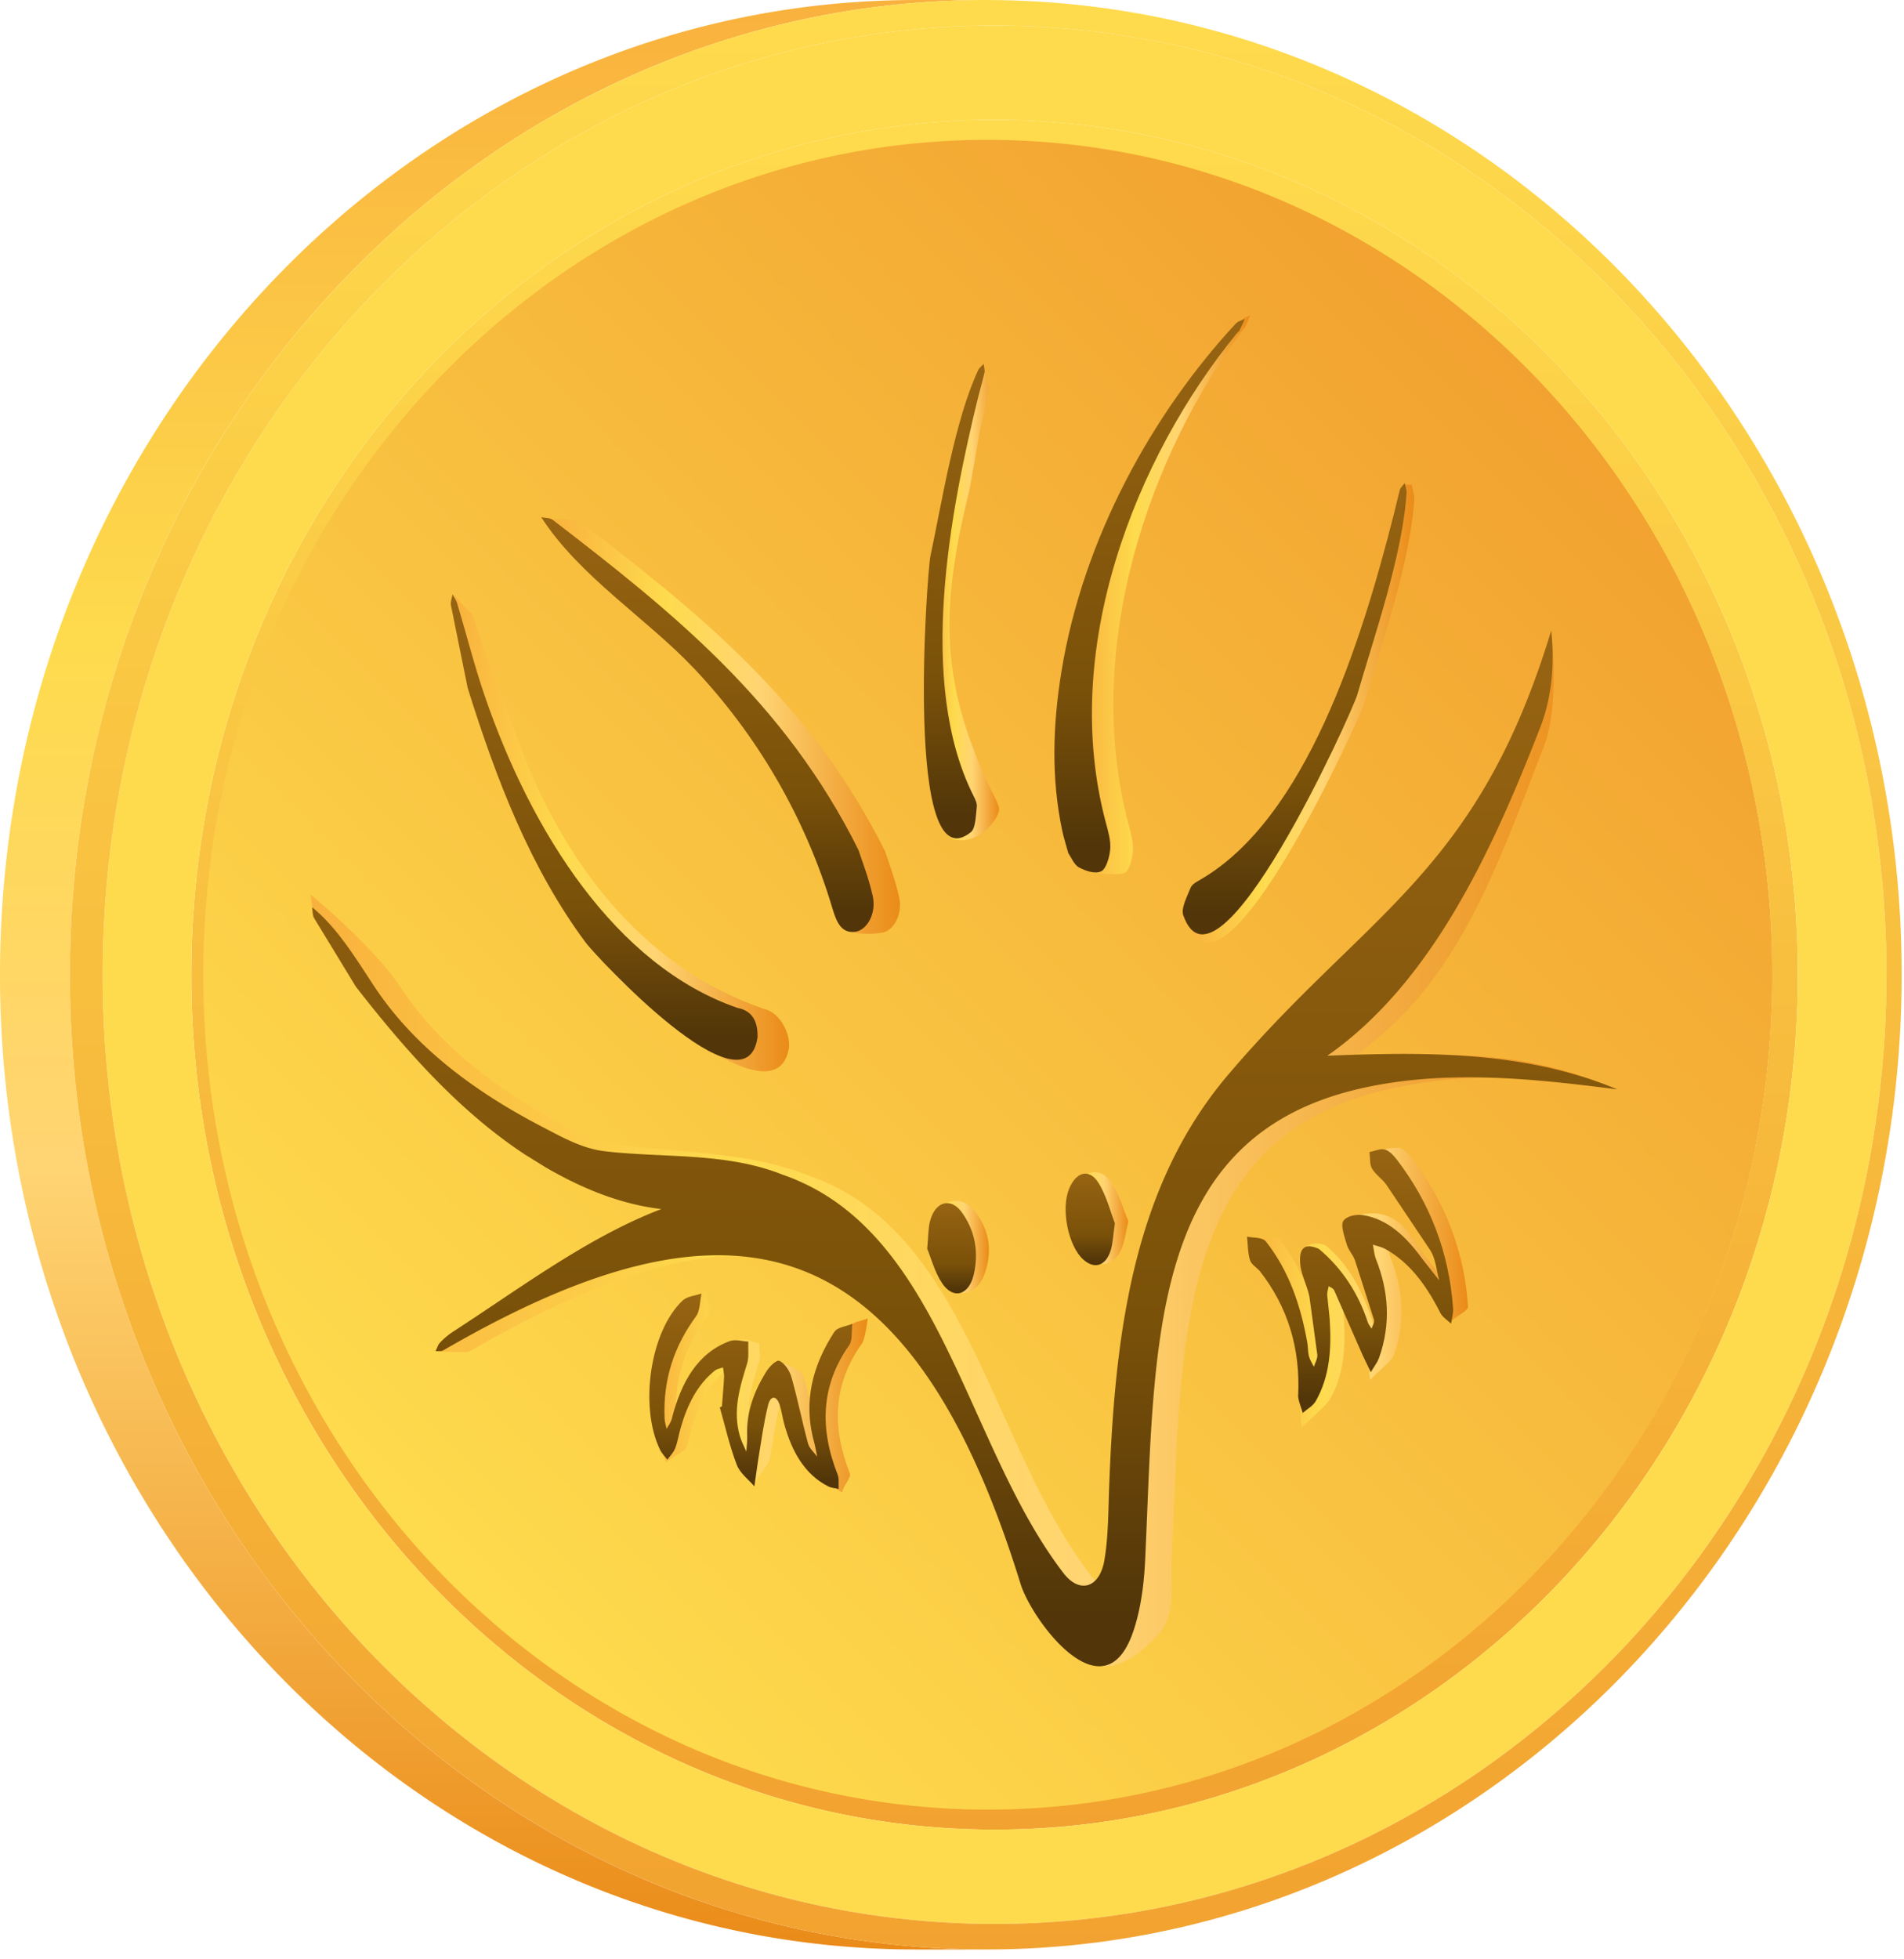
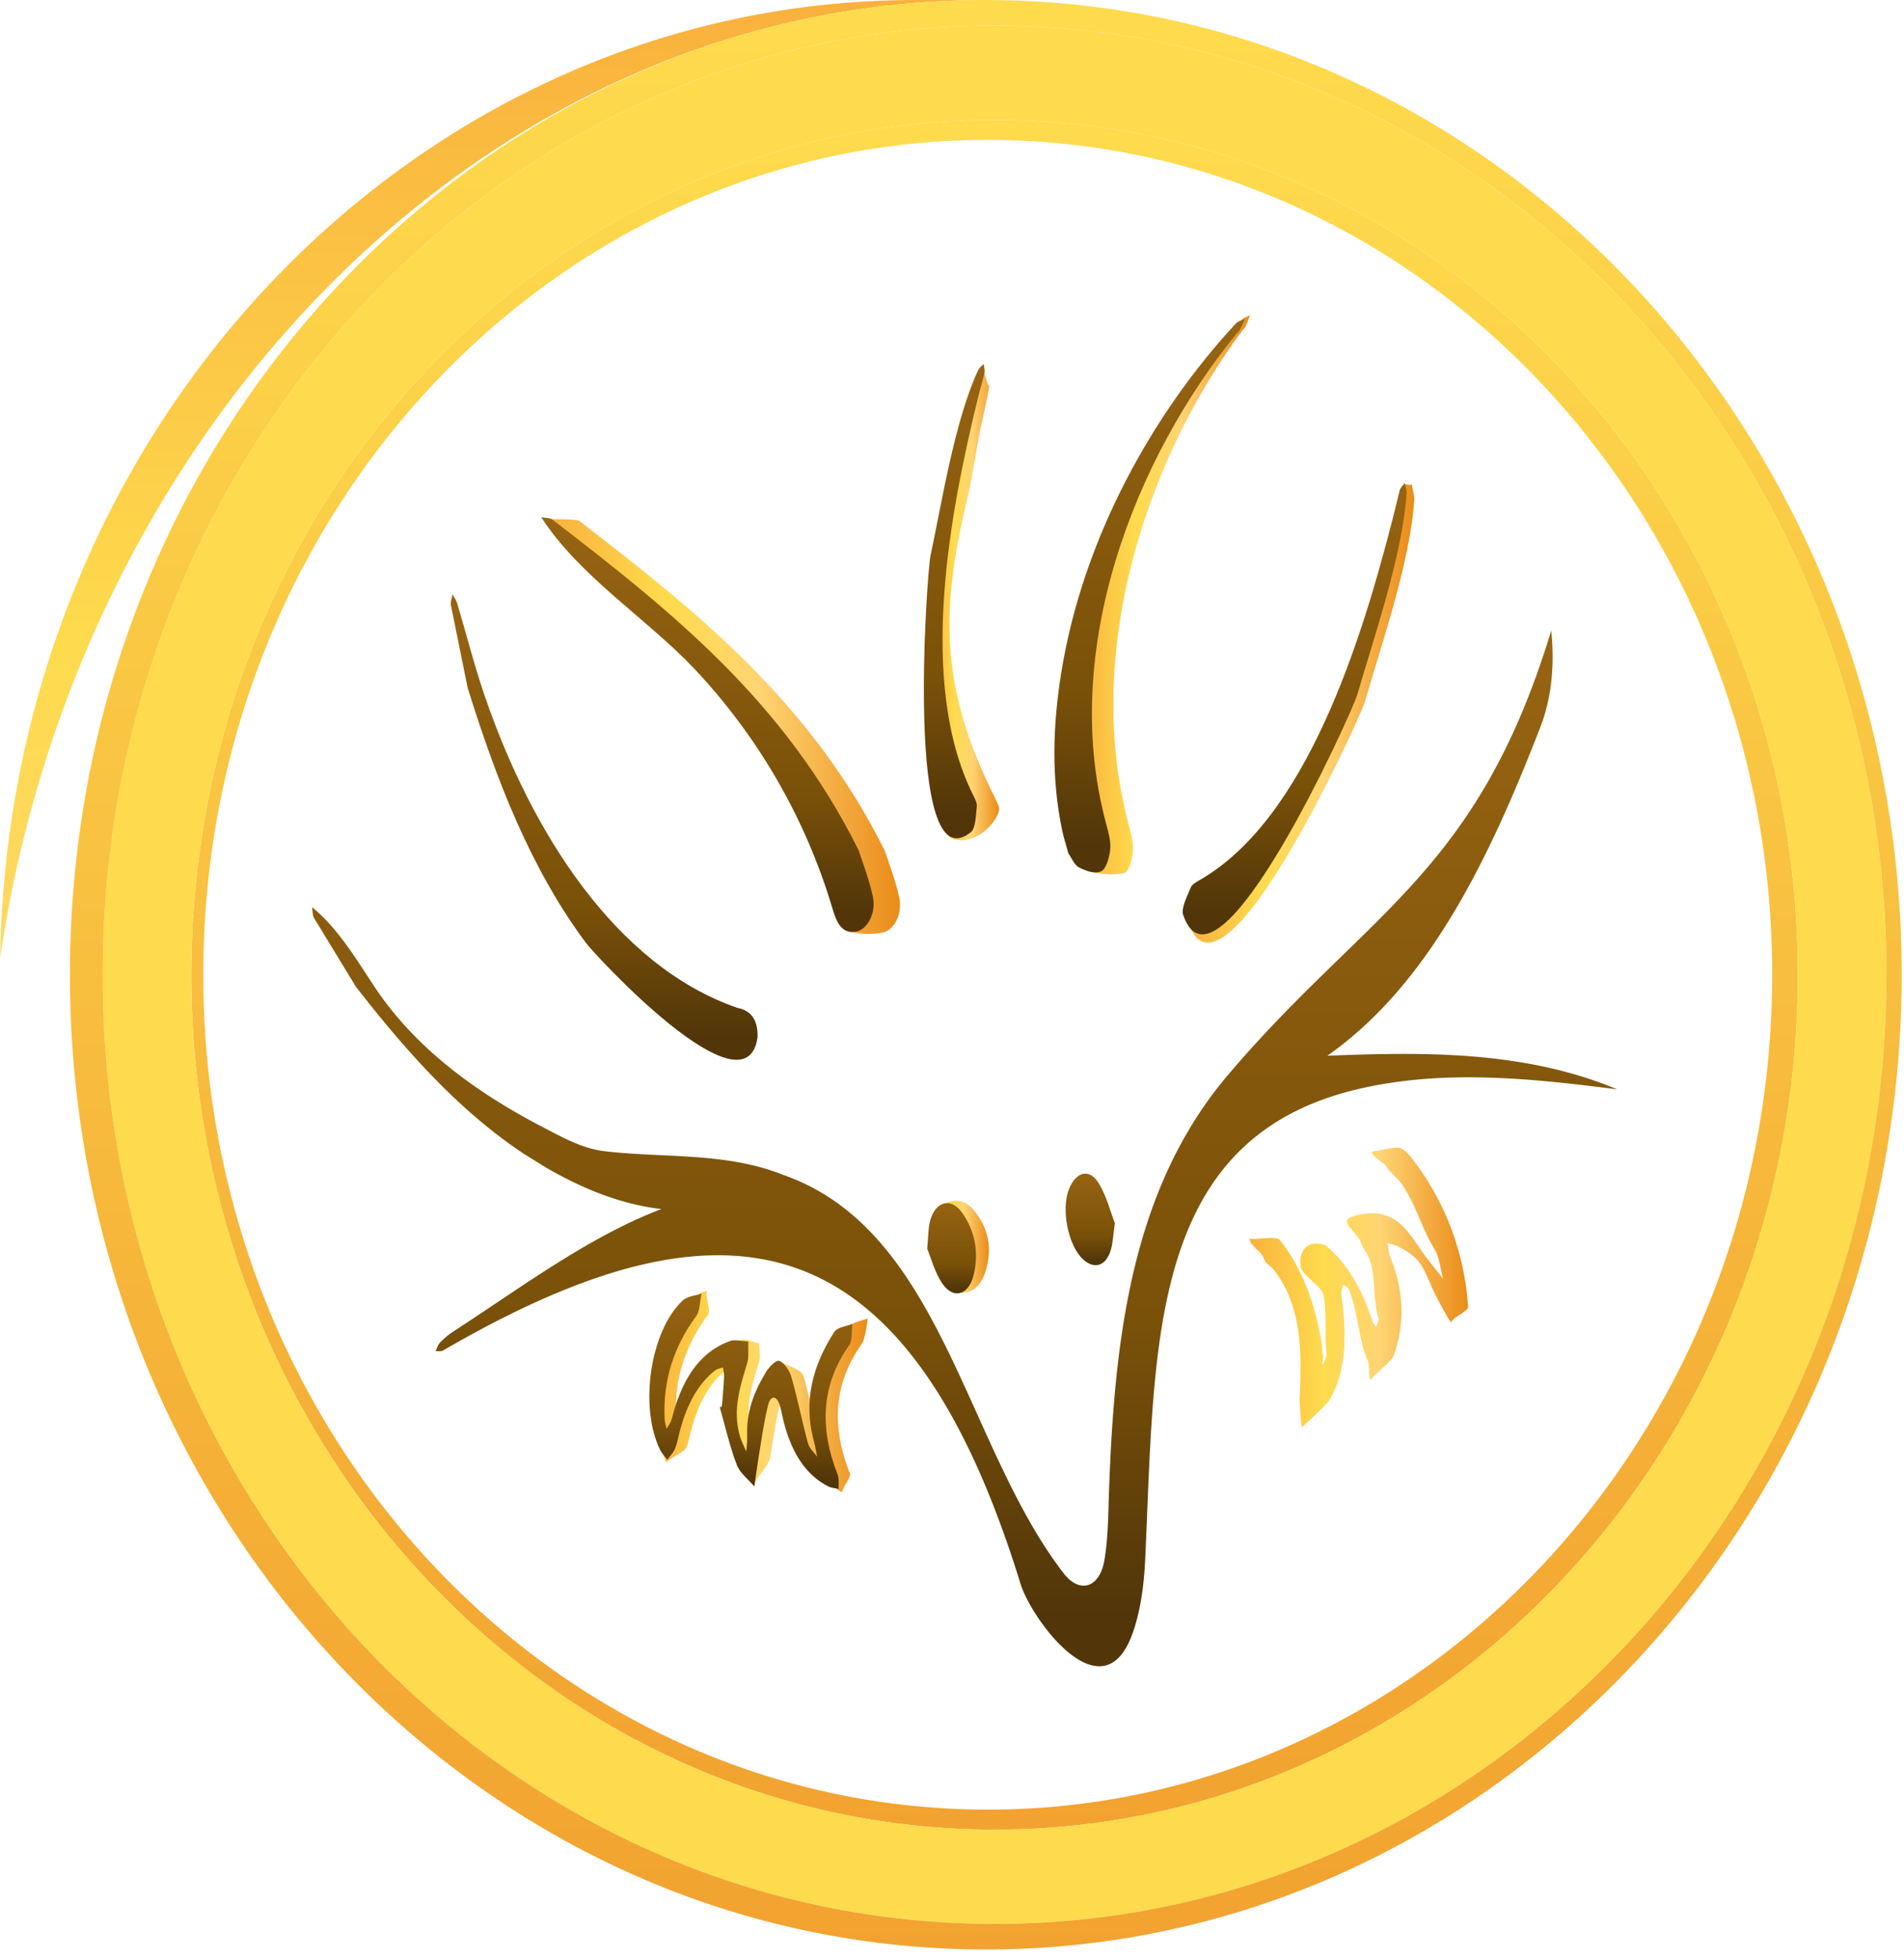
<svg xmlns="http://www.w3.org/2000/svg" xmlns:xlink="http://www.w3.org/1999/xlink" width="100%" height="100%" viewBox="0 0 138 142" fill-rule="evenodd" stroke-linejoin="round" stroke-miterlimit="2">
  <g fill-rule="nonzero">
-     <path d="M66.359.001C30.237.001.643 30.822.01 69.41c-.639 39.009 28.558 71.184 65.214 71.864l1.181.011h5.067a58.19 58.19 0 0 1-1.181-.011c-36.656-.68-65.853-32.855-65.214-71.864C5.71 30.822 35.304.001 71.426.001h-5.067z" fill="url(#A)" />
-     <path d="M14.555 69.585c-.549 33.469 24.502 61.074 55.952 61.658s57.391-26.074 57.94-59.542-24.502-61.074-55.952-61.658l-1.014-.01c-30.99.002-56.383 26.445-56.926 59.552z" fill="url(#B)" />
+     <path d="M66.359.001C30.237.001.643 30.822.01 69.41c-.639 39.009 28.558 71.184 65.214 71.864l1.181.011a58.19 58.19 0 0 1-1.181-.011c-36.656-.68-65.853-32.855-65.214-71.864C5.71 30.822 35.304.001 71.426.001h-5.067z" fill="url(#A)" />
    <path d="M13.876 69.561c-.562 34.212 25.044 62.429 57.192 63.027s58.664-26.653 59.225-60.864S105.248 9.296 73.1 8.699l-1.037-.01c-31.678.002-57.632 27.031-58.187 60.872zm56.721 61.578c-31.397-.584-56.403-28.141-55.855-61.552s26.443-60.023 57.839-59.44 56.403 28.141 55.855 61.552c-.542 33.052-25.888 59.45-56.827 59.449a56.99 56.99 0 0 1-1.012-.009z" fill="url(#C)" />
    <path d="M73.1 8.699c-32.148-.597-58.664 26.652-59.225 60.863s25.045 62.429 57.193 63.026 58.664-26.652 59.225-60.863S105.248 9.296 73.1 8.699m.112-6.836c35.695.663 64.127 31.995 63.504 69.981s-30.065 68.242-65.76 67.579-64.127-31.994-63.504-69.98S37.517 1.2 73.212 1.863" fill="#fedb4d" />
    <path d="M5.077 69.41c-.639 39.009 28.558 71.184 65.214 71.864s66.89-30.389 67.53-69.398S109.264.693 72.607.011l.605 1.852c35.696.663 64.128 31.995 63.504 69.981s-30.064 68.242-65.76 67.579-64.127-31.994-63.504-69.98S37.517 1.2 73.212 1.863L72.607.011 71.426 0C35.306.003 5.71 30.823 5.077 69.41z" fill="url(#D)" />
-     <path d="M32.91 43.206c.388 2.002 1.602 5.474 2.012 7.469 2.09 6.692 5.432 14.347 9.431 19.728.702.944 12.007 11.315 12.842 5.455.038-1.233-.825-2.551-1.837-2.741-8.838-3.056-14.849-10.76-18.211-20.576-.754-2.203-1.382-3.211-2.053-5.455-.068-.23-.804-2.498-.917-2.708-.021.134-.353-.224-.673-.584-.272-.305-.535-.612-.586-.612-.008 0-.011.008-.008.024z" fill="url(#E)" />
    <path d="M90.003 23.181c-5.543 6.502-10.122 15.627-11.43 25.411-.517 3.871-.57 7.772.258 11.66.107.506-.721 1.209-.546 1.855.195.293.176.777.508.97.469.271 2.322.382 2.737.17.325-.166.546-1.022.582-1.606.039-.616-.154-1.289-.318-1.908-3.4-12.823 1.572-26.826 8.262-35.8.07-.092.165-.159.215-.265.122-.263.225-.542.336-.814-.204.106-.452.148-.604.327z" fill="url(#F)" />
    <path d="M52.218 48.519c4.473 4.736 6.509 11.502 8.515 18.261.286.966 2.187.99 3.213.813.841-.146 1.492-1.359 1.225-2.567-.3-1.357-.81-2.647-1.026-3.331-5.351-10.78-13.566-17.328-22.16-23.939-.225-.173-1.802-.088-2.087-.151 2.749 4.279 8.928 7.323 12.32 10.914z" fill="url(#G)" />
    <path d="M102.035 35.127c-.112-.02-.217-.039-.247.063-.177.608-.077 2.053-.234 2.669-2.312 9.076-6.305 21.971-14.059 26.406-.239.137-.544.302-.644.554-.257.641-.869 1.616-.699 2.107 2.431 7.033 12.416-14.844 12.777-16.093 1.184-4.101 3.292-10.113 3.577-14.646.015-.229-.145-.873-.193-1.107-.062.083-.172.065-.278.047z" fill="url(#H)" />
-     <path d="M77.788 86.116c-.813 1.506-.298 4.146.998 5.109.985.731 2.052.415 2.538-.799.194-.486.247-1.016.457-1.928-.347-.797-.647-1.988-1.319-2.905-.321-.438-.714-.642-1.113-.642-.572 0-1.156.418-1.561 1.165z" fill="url(#I)" />
    <path d="M67.611 88.442c-.174.498-.185 1.04-.344 2.016.302.646.593 1.728 1.233 2.53.96 1.203 2.38.801 2.896-.748.571-1.716.251-3.29-.849-4.576-.375-.44-.824-.647-1.263-.647-.687 0-1.351.508-1.673 1.425z" fill="url(#J)" />
-     <path d="M90.949 77.938c-7.058 8.29-8.288 19.221-8.669 30.578-.045 1.544-.066 3.113-.32 4.616-.341 2.024-1.791 2.476-2.963.953-7.18-9.329-8.819-24.877-20.343-28.873-4.135-1.654-8.672-1.637-12.947-2.143-1.643-.195-3.11-.607-4.64-1.408-4.574-2.393-9.062-5.602-12.032-10.11-1.467-2.223-4.704-5.228-6.52-6.712.046.266.142 1.3.263 1.501.994 1.671 4.141 5.044 5.153 6.699 3.668 4.712 7.32 7.599 12.02 10.7l1.541.955c2.651 1.533 5.42 2.66 8.355 3.002-5.313 2.024-10.972 5.436-15.844 8.587-.329.213-1.989 1.281-2.272 1.575-.144.148.044.072 1.75.137.058-.004.12-.003.181-.001.135.003.27.007.379-.056 20.339-11.802 32.838-9.992 41.104 16.794.802 2.596 3.495 9.737 8.895 3.611 1.193-1.354.791-3.468.874-5.234.735-15.716.156-30.697 15.723-34.174 6.111-1.365 10.267-.822 16.394-.04-6.687-2.793-11.842-2.594-18.916-2.308 7.452-5.217 10.193-13.212 13.806-22.546.829-2.14.775-5.836.524-8.163-5.352 17.632-11.419 20.225-21.496 32.06z" fill="url(#K)" />
    <path d="M71.171 26.624c-1.701 3.662-1.881 10.029-2.708 13.91-.251 1.182-2.315 19.364.699 20.315 1.834.367 3.171-1.484 3.245-2.133.03-.256-.135-.57-.26-.822-4.084-8.169-4.004-13.757-1.937-22.155.141-.571.708-4 .83-4.576.04-.189.678-3.013.655-3.221-.068.075-.177-.293-.278-.661-.094-.336-.183-.671-.231-.671-.006 0-.011.005-.015.014z" fill="url(#L)" />
    <path d="M50.312 94.087c-2.365 2.222-4.113 7.135-2.577 10.249.13.265.391 1.415.567 1.648.194-.273 1.331-.781 1.453-1.093.182-.464.26-.982.401-1.471.483-1.688 1.229-3.159 2.5-4.168.166-.133.392-.155.59-.229.03.235.094.472.081.703-.037.708-.104 1.413-.16 2.119l-.153.078c.397 1.39.151 3.025.661 4.353.24.626.521.948.96 1.464.096-.666 1.067-1.433 1.181-2.096.223-1.311.399-2.64.724-3.916.166-.658.604-.729.847.041.134.418.191.871.307 1.298.555 2.047.549 3.478 2.27 4.344.233.117.838.674 1.092.732-.022-.349.656-1.061.54-1.355-1.318-3.342-1.22-6.466.856-9.389.244-.343.37-1.326.438-1.848-.452.194-1.079.225-1.327.608-1.524 2.355-2.51 5.262-1.682 8.26.097.347.151.712.223 1.07-.228-.319-.567-.594-.666-.963-.431-1.59-.751-3.223-1.202-4.805-.136-.476-1.441-.903-1.81-1.059-.223-.094.195.304-.036.681-.845 1.372-1.457 2.868-1.384 4.648.016.374-.042.751-.067 1.128-.157-.373-.354-.729-.467-1.121-.533-1.848-.002-3.541.533-5.252.15-.48 0-.865.023-1.401-.454-.018-.879-.379-1.291-.227-2.344.86-3.545 2.985-4.231 5.654-.066.257-.247.473-.373.708-.051-.247-.135-.492-.145-.741-.125-2.867.725-5.286 2.304-7.421.287-.388-.189-1.223-.063-1.781-.469.167-.56.214-.917.55z" fill="url(#M)" />
    <path d="M99.43 83.471c.052.406.894.8 1.071 1.099.273.462.746.744 1.054 1.184 1.099 1.566 1.411 3.126 2.417 4.777.357.586.423 1.424.622 2.147l-1.248-1.583c-1.163-1.592-1.705-2.866-3.509-3.147-.477-.075-1.969.09-2.198.465-.2.327.856 1.12 1.024 1.682.123.413.455.733.595 1.143.488 1.422.22 2.859.654 4.306.049.164-.113.42-.177.633-.09-.144-.202-.275-.266-.435-.705-2.16-1.689-4.062-3.359-5.463-1.081-.484-2.021.138-1.834 1.502.136.747 1.524 1.373 1.659 2.12.248 1.375.055 2.773.206 4.169.03.273-.161.582-.249.874-.123-.249.071-.482-.001-.75-.08-.301-.06-.64-.114-.955-.475-2.765-1.372-5.303-3.008-7.365-.162-.203-.757-.161-1.307-.118-.365.028-.712.055-.899.011.061.568.875.911 1.034 1.436.097.319.454.528.698.781 2.055 2.599 2.08 5.951 1.893 9.424.041.409.06 1.615.175 2.013.323-.284 1.808-1.623 2.022-1.997 1.033-1.801 1.158-3.846 1.018-5.95l-.176-1.725c-.014-.213.07-.436.11-.653.134.098.33.158.395.302.703 1.565.698 3.619 1.392 5.191.183.413.022 1.023.219 1.428.208-.359 1.53-1.37 1.669-1.764.852-2.409.703-4.778-.228-7.113-.128-.32-.152-.699-.224-1.051.302.101.621.157.902.311 1.787.978 1.599 1.498 2.598 3.467.166.329.87 1.72 1.135 1.977.053-.372 1.231-.787 1.205-1.151a19.56 19.56 0 0 0-4.043-10.712c-.25-.325-.565-.687-.899-.783a.74.74 0 0 0-.196-.02c-.496 0-1.504.232-1.832.293z" fill="url(#N)" />
    <path d="M32.683 43.867l1.214 5.99c2.091 6.691 4.564 13.088 8.564 18.469.702.944 11.611 12.713 12.445 6.852.038-1.232-.449-1.944-1.461-2.134-8.839-3.056-14.948-12.784-18.31-22.601-.754-2.202-1.334-4.491-2.004-6.735-.07-.23-.22-.425-.333-.635-.042.265-.162.553-.115.794z" fill="url(#O)" />
    <path d="M89.574 23.445c-6.029 6.497-11.076 15.57-12.647 25.255-.621 3.832-.748 7.686.066 11.518.105.498.265.981.439 1.618.203.286.419.841.769 1.027.495.262 1.171.495 1.617.281.349-.168.6-1.017.65-1.594.052-.61-.141-1.273-.305-1.881-3.396-12.629 2.157-26.529 9.454-35.48.075-.093.178-.16.232-.266.136-.261.252-.538.375-.808-.22.107-.484.152-.65.33z" fill="url(#P)" />
    <path d="M50.305 48.446c4.473 4.736 8.035 10.667 10.04 17.426.287.967.662 1.826 1.687 1.648.843-.146 1.493-1.359 1.226-2.567-.301-1.357-.81-2.647-1.027-3.33-5.35-10.781-13.565-17.329-22.159-23.939-.225-.174-.56-.14-.844-.203 2.749 4.279 7.685 7.374 11.077 10.965z" fill="url(#Q)" />
-     <path d="M99.259 83.491c.053.406.004.897.181 1.197.272.461.742.744 1.05 1.184l3.204 4.779c.356.585.423 1.424.622 2.148l-1.244-1.585c-1.158-1.592-2.494-2.868-4.288-3.151-.475-.075-1.201.06-1.428.435-.198.328.095 1.149.263 1.711.123.413.453.734.593 1.144l1.375 4.306c.049.165-.111.42-.175.632-.09-.144-.202-.275-.266-.433-.703-2.161-1.886-3.941-3.548-5.343-1.076-.485-1.52-.046-1.332 1.318.136.748.51 1.433.644 2.18l.567 4.168c.03.274-.159.582-.247.873-.123-.248-.286-.481-.358-.749-.08-.302-.061-.64-.115-.955-.476-2.765-1.371-5.304-3-7.367-.268-.339-.907-.252-1.374-.363.061.568.051 1.166.21 1.692.097.319.453.527.695.781 2.047 2.6 2.98 5.637 2.799 9.108.04.409.219.799.334 1.198.321-.284.734-.491.946-.864 1.026-1.8 1.147-3.844 1.006-5.948l-.179-1.726c-.013-.213.071-.435.11-.653.134.099.329.159.393.303l2.072 4.719.584 1.217c.207-.358.474-.686.612-1.078.844-2.409.693-4.778-.236-7.112-.127-.321-.152-.7-.223-1.052.3.101.617.157.897.312 1.778.978 2.993 2.659 3.989 4.629.166.329.514.525.778.783.052-.373.175-.752.148-1.116-.3-4.137-1.721-7.674-4.033-10.713-.249-.326-.562-.688-.895-.784-.066-.019-.133-.027-.203-.027-.296 0-.621.144-.928.202z" fill="url(#R)" />
    <path d="M101.45 35.528l-.455 1.855c-2.312 9.075-6.304 21.971-14.059 26.406-.239.137-.543.302-.644.555-.257.64-.703 1.482-.533 1.974 2.432 7.033 12.25-14.711 12.611-15.96 1.184-4.101 3.292-10.113 3.577-14.646.015-.229-.086-.468-.135-.702-.124.171-.305.318-.362.518z" fill="url(#S)" />
    <path d="M49.464 94.266c-2.349 2.22-3.146 7.704-1.615 10.82.131.265.346.469.521.701.193-.271.443-.511.565-.823.18-.463.257-.981.396-1.469.479-1.688 1.219-3.158 2.482-4.167.164-.131.389-.154.587-.228.028.235.093.472.08.703-.035.708-.102 1.413-.156 2.12l-.152.076c.397 1.391.716 2.824 1.225 4.152.239.627.84 1.054 1.278 1.57l.288-1.998c.22-1.311.393-2.64.714-3.915.165-.657.601-.728.844.042.132.418.19.87.306 1.298.554 2.046 1.495 3.711 3.208 4.578.231.118.501.125.754.183-.021-.349.038-.743-.077-1.038-1.315-3.343-1.22-6.466.841-9.387.242-.343.156-1.02.222-1.542-.449.194-1.073.224-1.32.607-1.512 2.352-2.278 4.954-1.451 7.951.096.349.15.713.224 1.07-.228-.318-.565-.594-.664-.962-.431-1.591-.752-3.224-1.202-4.805-.136-.477-.506-1.021-.873-1.177-.222-.093-.733.421-.963.797-.839 1.371-1.446 2.866-1.371 4.646.017.374-.041.752-.064 1.128-.158-.373-.354-.73-.467-1.121-.532-1.849-.006-3.541.524-5.251.149-.48.065-1.064.088-1.599-.453-.018-.942-.18-1.351-.03-2.33.858-3.522 2.982-4.201 5.648-.065.259-.245.474-.37.71-.051-.248-.135-.492-.145-.741-.128-2.868.714-5.286 2.282-7.419.285-.387.272-1.091.396-1.648-.466.166-1.028.185-1.383.52z" fill="url(#T)" />
    <path d="M77.482 86.168c-.593 1.472-.064 4.111 1.022 5.104.827.756 1.675.474 2.016-.716.137-.477.157-1.003.286-1.902-.313-.803-.606-1.994-1.188-2.926-.286-.458-.623-.671-.954-.671-.452-.001-.893.396-1.182 1.111z" fill="url(#U)" />
    <path d="M67.397 88.541c-.12.482-.106 1.011-.194 1.961.268.641.545 1.707 1.09 2.51.817 1.204 1.936.851 2.286-.649.386-1.661.065-3.209-.865-4.499-.329-.454-.709-.669-1.07-.669-.538 0-1.032.475-1.247 1.346z" fill="url(#V)" />
    <path d="M89.037 77.865c-7.058 8.29-8.288 19.221-8.669 30.578-.046 1.544-.068 3.113-.32 4.616-.342 2.024-1.792 2.476-2.964.953-7.18-9.329-8.818-24.877-20.343-28.873-4.135-1.654-8.646-1.2-12.92-1.707-1.645-.194-3.137-1.043-4.667-1.844-4.574-2.393-9.062-5.602-12.033-10.109-1.465-2.224-2.688-4.248-4.503-5.732.045.266.027.586.146.788l3.028 4.973c3.667 4.712 7.546 9.057 12.246 12.158l1.542.955c2.65 1.533 5.419 2.661 8.354 3.002-5.313 2.024-10.258 5.758-15.131 8.91a5.34 5.34 0 0 0-.919.778c-.144.15-.213.404-.317.611.06-.004.121-.002.183-.001.135.003.27.007.378-.056 20.339-11.802 33.575-9.855 41.843 16.931.801 2.595 6.015 9.701 8.155 3.474.557-1.618.793-3.468.875-5.234.735-15.716.156-30.697 15.723-34.174 6.11-1.365 12.363-.696 18.49.087-6.687-2.795-13.937-2.721-21.012-2.435 7.453-5.217 11.844-14.531 15.457-23.863.829-2.142 1.022-4.623.771-6.949-5.353 17.631-13.318 20.328-23.393 32.163z" fill="url(#W)" />
    <path d="M70.892 26.835c-1.701 3.661-2.627 9.578-3.454 13.459-.251 1.18-1.914 23.928 2.935 20.011.34-.274.353-1.195.427-1.845.03-.257-.134-.571-.26-.822-4.084-8.169-1.691-20.535.376-28.933.141-.57.314-1.13.437-1.706.039-.189-.036-.413-.06-.621-.137.15-.315.272-.401.457z" fill="url(#X)" />
  </g>
  <defs>
    <linearGradient id="A" x1="35.737" y1=".001" x2="35.737" y2="141.286" xlink:href="#Y">
      <stop offset="0" stop-color="#f9b13d" />
      <stop offset=".33" stop-color="#fedb4d" />
      <stop offset=".6" stop-color="#ffd473" />
      <stop offset="1" stop-color="#ea8b18" />
    </linearGradient>
    <linearGradient id="B" x1="29.916" y1="112.229" x2="113.087" y2="29.058" xlink:href="#Y">
      <stop offset="0" stop-color="#fedb4d" />
      <stop offset="1" stop-color="#f2a230" />
    </linearGradient>
    <linearGradient id="C" x1="72.085" y1="8.689" x2="72.085" y2="132.597" xlink:href="#Y">
      <stop offset="0" stop-color="#fedb4d" />
      <stop offset="1" stop-color="#f2a230" />
    </linearGradient>
    <linearGradient id="D" x1="71.449" y1=".001" x2="71.449" y2="141.286" xlink:href="#Y">
      <stop offset="0" stop-color="#fedb4d" />
      <stop offset="1" stop-color="#f2a230" />
    </linearGradient>
    <linearGradient id="E" x1="32.909" y1="60.412" x2="57.196" y2="60.412" xlink:href="#Y">
      <stop offset="0" stop-color="#f9b13d" />
      <stop offset=".33" stop-color="#fedb4d" />
      <stop offset=".6" stop-color="#ffd473" />
      <stop offset="1" stop-color="#ea8b18" />
    </linearGradient>
    <linearGradient id="F" x1="78.195" y1="43.106" x2="90.607" y2="43.106" xlink:href="#Y">
      <stop offset="0" stop-color="#f9b13d" />
      <stop offset=".33" stop-color="#fedb4d" />
      <stop offset=".6" stop-color="#ffd473" />
      <stop offset="1" stop-color="#ea8b18" />
    </linearGradient>
    <linearGradient id="G" x1="39.899" y1="52.642" x2="65.232" y2="52.642" xlink:href="#Y">
      <stop offset="0" stop-color="#f9b13d" />
      <stop offset=".33" stop-color="#fedb4d" />
      <stop offset=".6" stop-color="#ffd473" />
      <stop offset="1" stop-color="#ea8b18" />
    </linearGradient>
    <linearGradient id="H" x1="86.123" y1="51.698" x2="102.507" y2="51.698" xlink:href="#Y">
      <stop offset="0" stop-color="#f9b13d" />
      <stop offset=".33" stop-color="#fedb4d" />
      <stop offset=".6" stop-color="#ffd473" />
      <stop offset="1" stop-color="#ea8b18" />
    </linearGradient>
    <linearGradient id="I" x1="77.398" y1="88.283" x2="81.781" y2="88.283" xlink:href="#Y">
      <stop offset="0" stop-color="#f9b13d" />
      <stop offset=".33" stop-color="#fedb4d" />
      <stop offset=".6" stop-color="#ffd473" />
      <stop offset="1" stop-color="#ea8b18" />
    </linearGradient>
    <linearGradient id="J" x1="67.267" y1="90.354" x2="71.674" y2="90.354" xlink:href="#Y">
      <stop offset="0" stop-color="#f9b13d" />
      <stop offset=".33" stop-color="#fedb4d" />
      <stop offset=".6" stop-color="#ffd473" />
      <stop offset="1" stop-color="#ea8b18" />
    </linearGradient>
    <linearGradient id="K" x1="22.516" y1="83.319" x2="117.031" y2="83.319" xlink:href="#Y">
      <stop offset="0" stop-color="#f9b13d" />
      <stop offset=".33" stop-color="#fedb4d" />
      <stop offset=".6" stop-color="#ffd473" />
      <stop offset="1" stop-color="#ea8b18" />
    </linearGradient>
    <linearGradient id="L" x1="67.541" y1="43.753" x2="72.411" y2="43.753" xlink:href="#Y">
      <stop offset="0" stop-color="#f9b13d" />
      <stop offset=".33" stop-color="#fedb4d" />
      <stop offset=".6" stop-color="#ffd473" />
      <stop offset="1" stop-color="#ea8b18" />
    </linearGradient>
    <linearGradient id="M" x1="47.156" y1="100.84" x2="62.891" y2="100.84" xlink:href="#Y">
      <stop offset="0" stop-color="#f9b13d" />
      <stop offset=".33" stop-color="#fedb4d" />
      <stop offset=".6" stop-color="#ffd473" />
      <stop offset="1" stop-color="#ea8b18" />
    </linearGradient>
    <linearGradient id="N" x1="90.564" y1="93.3" x2="106.4" y2="93.3" xlink:href="#Y">
      <stop offset="0" stop-color="#f9b13d" />
      <stop offset=".33" stop-color="#fedb4d" />
      <stop offset=".6" stop-color="#ffd473" />
      <stop offset="1" stop-color="#ea8b18" />
    </linearGradient>
    <linearGradient id="O" x1="43.79" y1="76.807" x2="43.79" y2="43.072" xlink:href="#Y">
      <stop offset="0" stop-color="#523609" />
      <stop offset=".05" stop-color="#523609" />
      <stop offset=".33" stop-color="#7a5109" />
      <stop offset="1" stop-color="#976412" />
    </linearGradient>
    <linearGradient id="P" x1="83.323" y1="63.228" x2="83.323" y2="23.115" xlink:href="#Y">
      <stop offset="0" stop-color="#523609" />
      <stop offset=".05" stop-color="#523609" />
      <stop offset=".33" stop-color="#7a5109" />
      <stop offset="1" stop-color="#976412" />
    </linearGradient>
    <linearGradient id="Q" x1="51.274" y1="67.544" x2="51.274" y2="37.481" xlink:href="#Y">
      <stop offset="0" stop-color="#523609" />
      <stop offset=".05" stop-color="#523609" />
      <stop offset=".33" stop-color="#7a5109" />
      <stop offset="1" stop-color="#976412" />
    </linearGradient>
    <linearGradient id="R" x1="97.852" y1="102.399" x2="97.852" y2="83.289" xlink:href="#Y">
      <stop offset="0" stop-color="#523609" />
      <stop offset=".05" stop-color="#523609" />
      <stop offset=".33" stop-color="#7a5109" />
      <stop offset="1" stop-color="#976412" />
    </linearGradient>
    <linearGradient id="S" x1="93.835" y1="67.715" x2="93.835" y2="35.01" xlink:href="#Y">
      <stop offset="0" stop-color="#523609" />
      <stop offset=".05" stop-color="#523609" />
      <stop offset=".33" stop-color="#7a5109" />
      <stop offset="1" stop-color="#976412" />
    </linearGradient>
    <linearGradient id="T" x1="54.42" y1="107.909" x2="54.42" y2="93.746" xlink:href="#Y">
      <stop offset="0" stop-color="#523609" />
      <stop offset=".05" stop-color="#523609" />
      <stop offset=".33" stop-color="#7a5109" />
      <stop offset="1" stop-color="#976412" />
    </linearGradient>
    <linearGradient id="U" x1="79.021" y1="91.692" x2="79.021" y2="85.057" xlink:href="#Y">
      <stop offset="0" stop-color="#523609" />
      <stop offset=".05" stop-color="#523609" />
      <stop offset=".33" stop-color="#7a5109" />
      <stop offset="1" stop-color="#976412" />
    </linearGradient>
    <linearGradient id="V" x1="68.971" y1="93.736" x2="68.971" y2="87.194" xlink:href="#Y">
      <stop offset="0" stop-color="#523609" />
      <stop offset=".05" stop-color="#523609" />
      <stop offset=".33" stop-color="#7a5109" />
      <stop offset="1" stop-color="#976412" />
    </linearGradient>
    <linearGradient id="W" x1="69.916" y1="120.759" x2="69.916" y2="45.702" xlink:href="#Y">
      <stop offset="0" stop-color="#523609" />
      <stop offset=".05" stop-color="#523609" />
      <stop offset=".33" stop-color="#7a5109" />
      <stop offset="1" stop-color="#976412" />
    </linearGradient>
    <linearGradient id="X" x1="69.163" y1="60.758" x2="69.163" y2="26.378" xlink:href="#Y">
      <stop offset="0" stop-color="#523609" />
      <stop offset=".05" stop-color="#523609" />
      <stop offset=".33" stop-color="#7a5109" />
      <stop offset="1" stop-color="#976412" />
    </linearGradient>
    <linearGradient id="Y" gradientUnits="userSpaceOnUse" />
  </defs>
</svg>